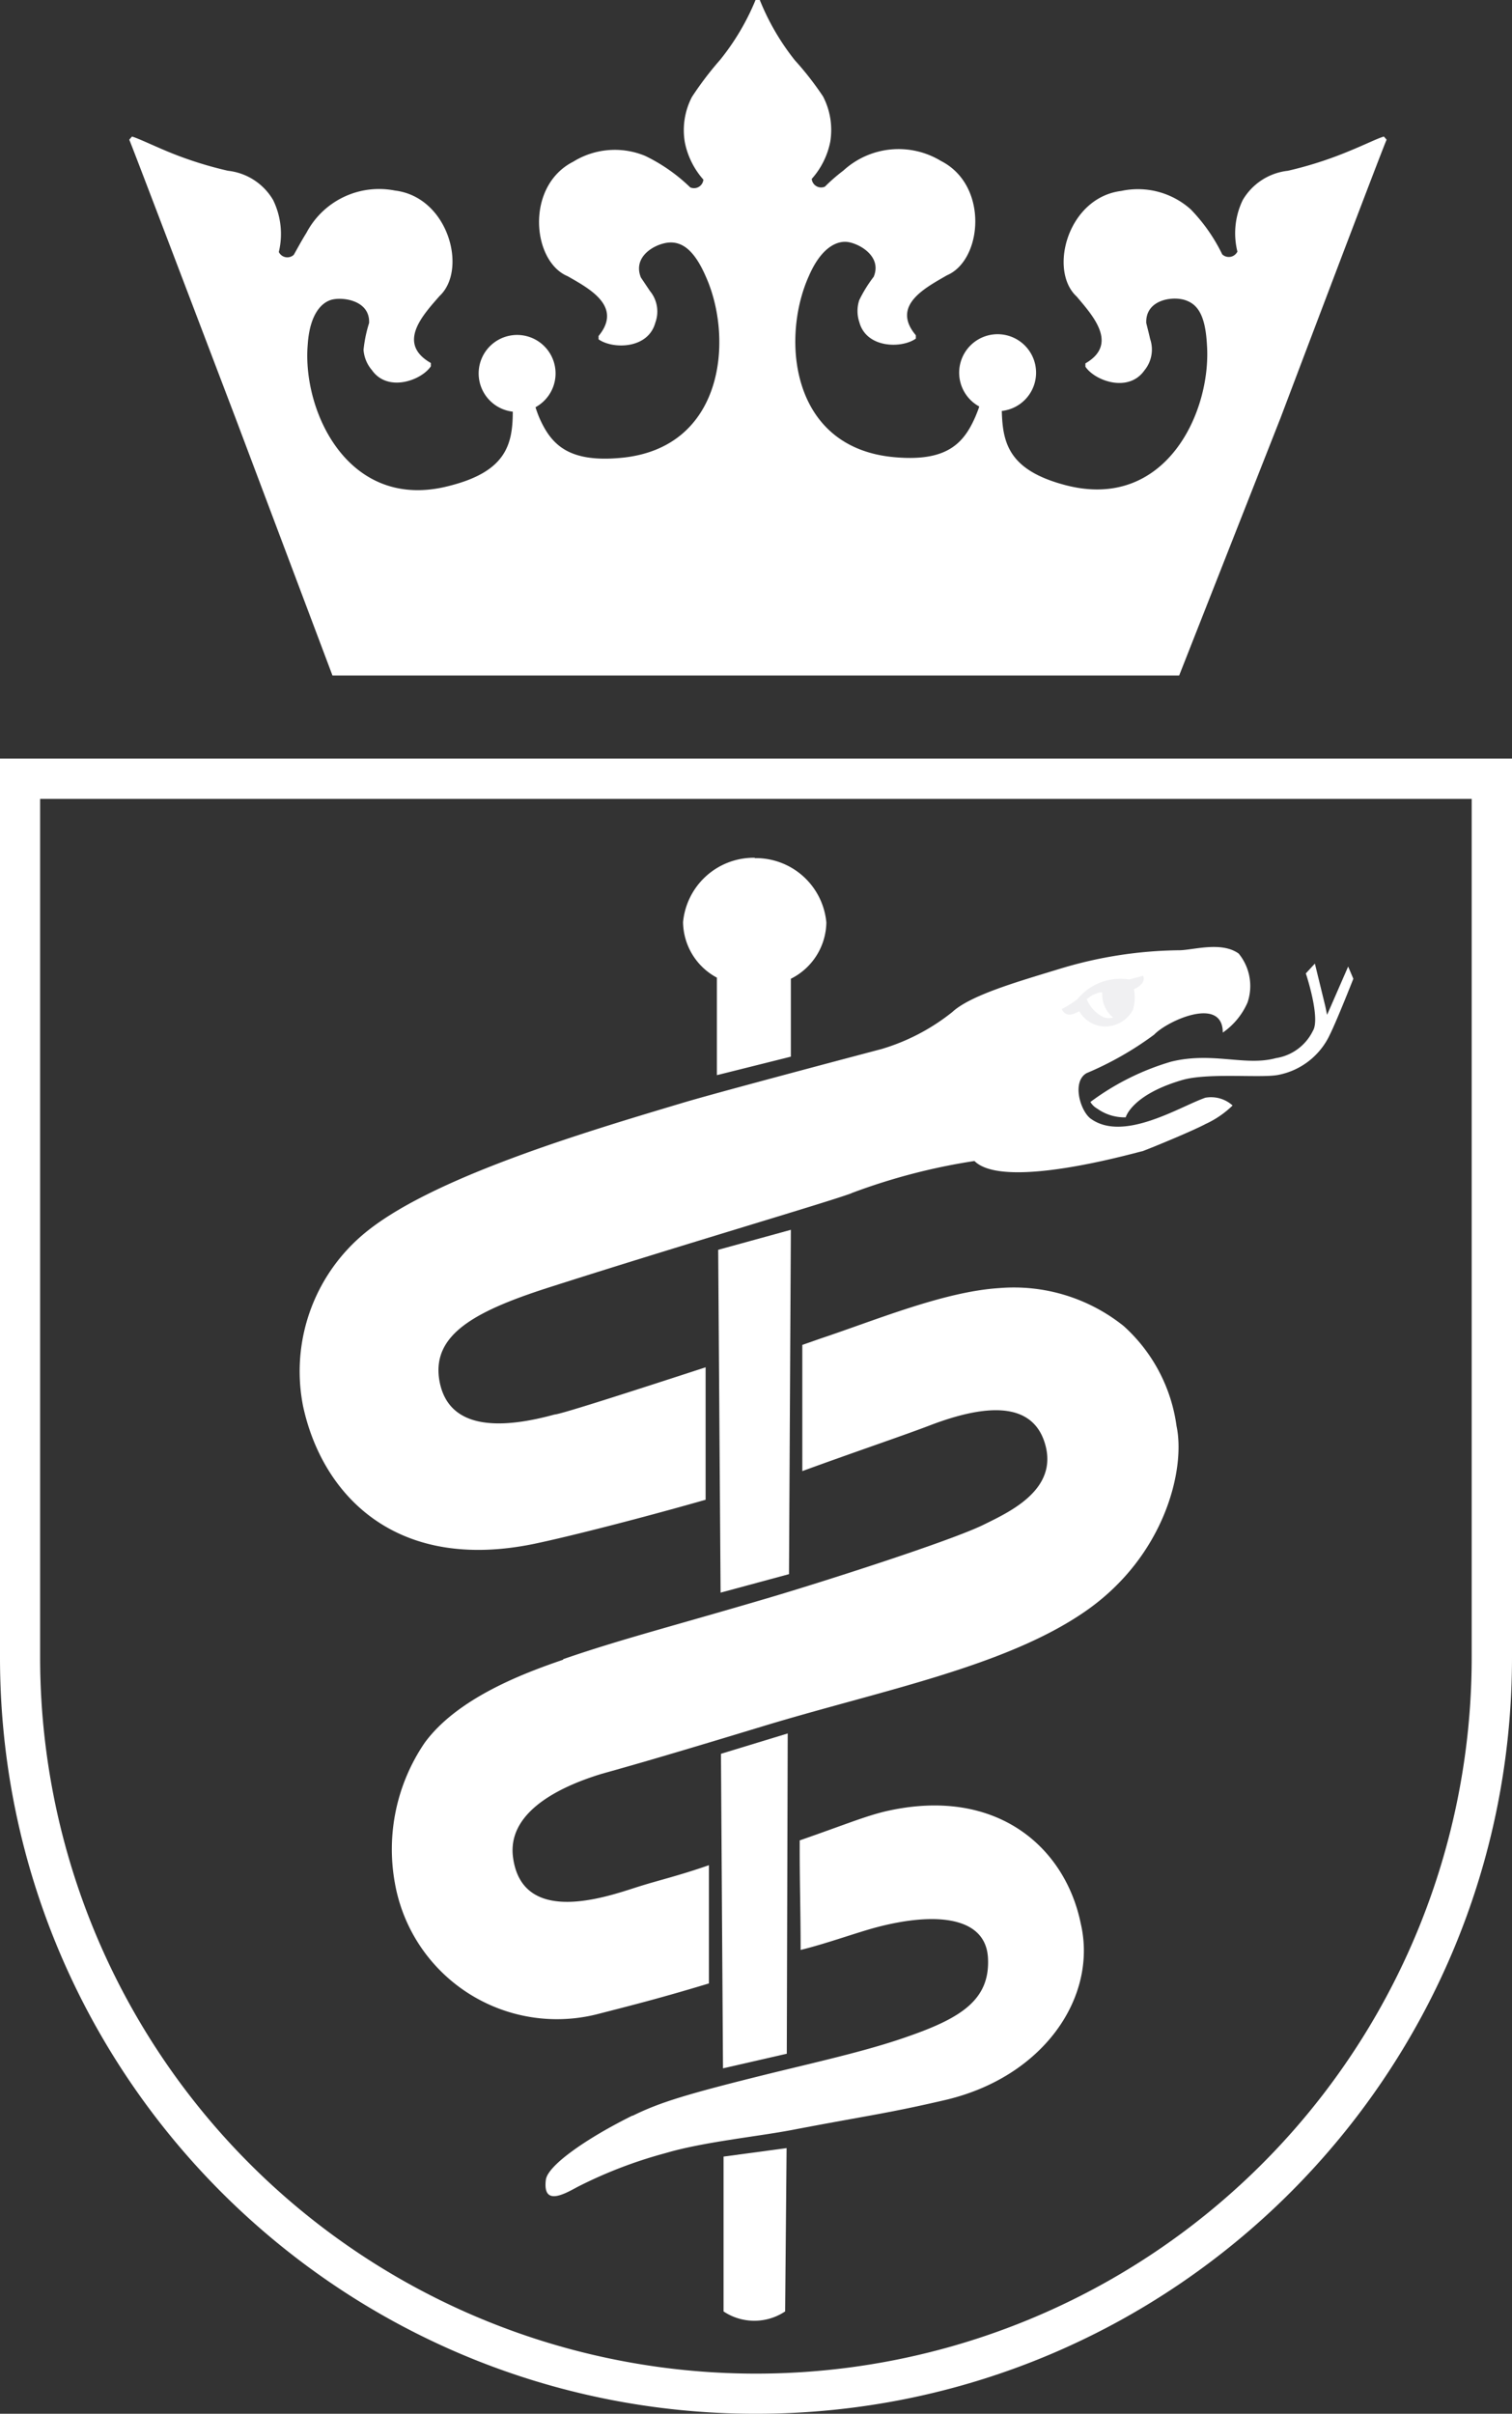
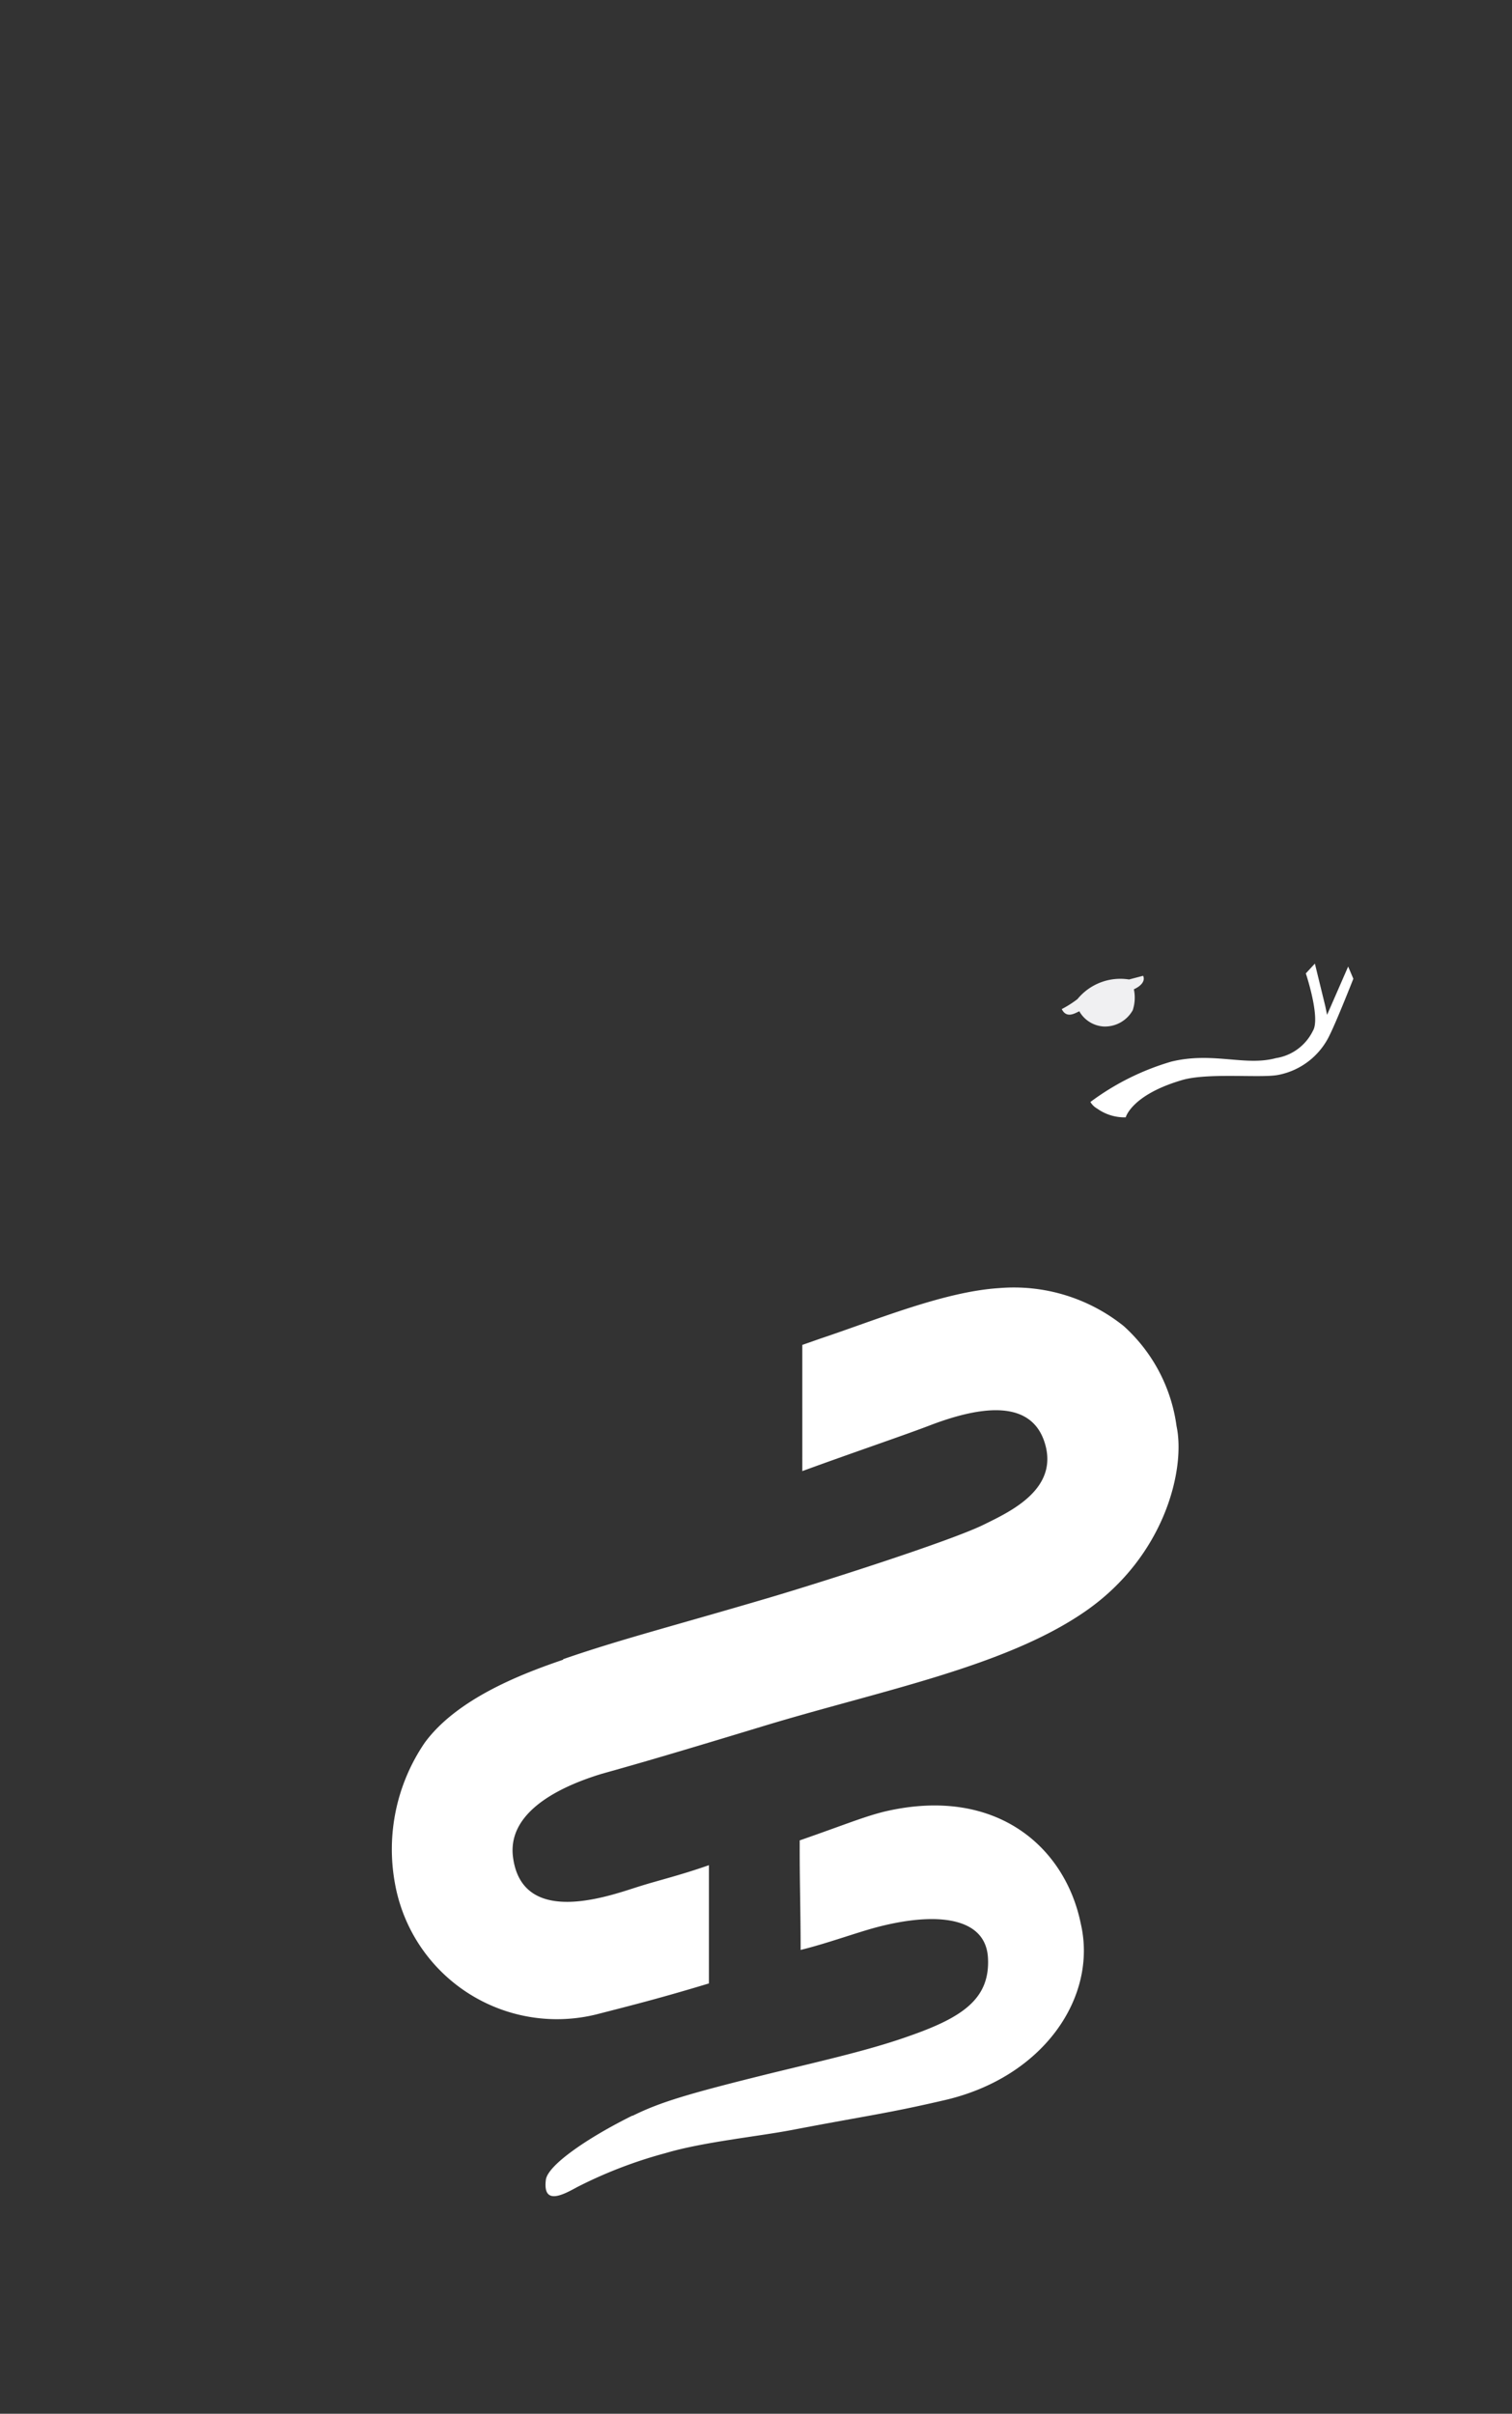
<svg xmlns="http://www.w3.org/2000/svg" width="377.47" height="602.234">
  <rect width="100%" height="100%" fill="#333333" stroke="none" />
  <defs>
    <style>
      .cls-2{fill:#fff}
    </style>
  </defs>
  <g id="sygne">
    <g id="Warstwa_1" data-name="Warstwa 1">
      <path id="Path_269" d="M62.359 54.527S66.1 65.7 64.113 68.883a12.371 12.371 0 0 1-9.232 6.786c-7.663 2.077-15.788-1.662-26.128.877A63.565 63.565 0 0 0 8.58 86.609a4.616 4.616 0 0 0 1.708 1.662 11.725 11.725 0 0 0 7.109 2.17s1.431-5.539 13.849-9.232C37.57 79.224 51 80.7 55.389 79.87a17.957 17.957 0 0 0 13.017-10.156c1.8-3.647 5.816-13.849 5.816-13.849l-1.292-3.046-5.262 12.048-.462-2.216-2.585-10.571z" class="cls-2" data-name="Path 269" transform="translate(263.639 188.334)" />
-       <path id="Path_270" d="M151.832 112.658c-5.955 2.216-42.469 12.925-74.229 23.081-19.3 6.093-30.7 11.956-28.528 23.82 2.4 12.741 16.48 11.633 28.759 8.263 1.339 0 19.25-5.77 37.668-11.771V189.1c-16.2 4.616-34.252 9.232-42.977 11.033-35.083 7.155-52.9-12.925-57.518-34.391A44.731 44.731 0 0 1 30.61 122.4C47.552 108.55 86 97.194 109.732 90.085c8.586-2.585 47.547-12.879 49.671-13.433a51.979 51.979 0 0 0 17.68-9.232c4.616-4.293 16.942-7.755 26.867-10.8A105.758 105.758 0 0 1 233.724 52c3.37 0 10.525-2.308 14.864.831a12.787 12.787 0 0 1 2.212 12.187 17.772 17.772 0 0 1-6.186 7.524c0-9.232-13.849-2.954-17.126.508a81.062 81.062 0 0 1-16.849 9.6c-3.693 2.031-1.708 9.232.923 11.31 8.217 6.093 22.481-3.047 28.713-5.17a8.032 8.032 0 0 1 6.786 1.939 23.912 23.912 0 0 1-6.74 4.616c-3 1.616-12.787 5.678-15.741 6.786-.6 0-34.483 9.971-41.962 2.447a152.334 152.334 0 0 0-30.606 7.986" class="cls-2" data-name="Path 270" transform="translate(60.653 185.089)" />
      <path id="Path_271" d="M60.864 162.3c14.31-4.939 26.959-8.125 50.779-15.141 13.2-3.878 46.162-14.4 54.287-18.465 6.463-3.185 18.465-8.725 15.187-20.034s-16.018-9.463-28.3-4.847c-6.694 2.585-18.927 6.694-32.314 11.587V83.915l4.616-1.616c13.849-4.616 30.744-11.679 44.5-12.556a43.854 43.854 0 0 1 31.113 9.463 40.946 40.946 0 0 1 13.2 24.974c2.262 10.525-2.77 32.314-22.712 46.162s-51.1 19.8-80.092 28.575c-21.742 6.6-30.744 9.232-40.669 12-12.741 3.878-23.4 10.479-22.2 20.635 2.262 18.465 25.62 9.232 31.944 7.34 4.247-1.339 9.74-2.631 16.988-5.17v29.5c-11.587 3.508-18.465 5.263-28.205 7.755a41.085 41.085 0 0 1-50.176-32.684 47.178 47.178 0 0 1 7.432-35.13c8.125-11.079 24.466-17.265 34.483-20.681m17.45 113.745c6.924-3.416 13.849-5.493 34.806-10.664 13.479-3.278 24.7-5.816 34.252-9.232 13.2-4.616 20.173-9.232 19.619-19.481s-12.925-11.541-27.7-7.663c-4.939 1.293-12.6 4.108-19.065 5.678 0-9.925-.277-17.4-.231-27.328 11.171-3.878 16.2-6 21.419-7.247 27.7-6.37 44.87 8.956 48.747 28.021 4.247 18.234-9.232 38.407-34.206 44.085-14.356 3.324-18.788 3.739-37.853 7.386-8.725 1.662-22.25 3-31.575 5.77a112.5 112.5 0 0 0-22.112 8.494c-3.6 1.985-8.586 4.616-7.8-1.8.415-3.6 10.2-10.387 21.558-16.018" class="cls-2" data-name="Path 271" transform="translate(79.793 251.64)" />
-       <path id="Path_272" d="M63.531 225.1l-17.08 4.616-.6-85.539 18.142-4.986zm-.554 119.653L47.051 348.4l-.508-78.476 16.665-5.078zm-.415 64.3a13.849 13.849 0 0 1-15.372 0v-38.632l15.741-2.121zm-7.525-362.6a17.68 17.68 0 0 1 17.819 16.065 15.972 15.972 0 0 1-8.863 14.033v19.435L45.528 100.6V76.274a15.926 15.926 0 0 1-8.448-13.848 17.726 17.726 0 0 1 17.865-16.065" class="cls-2" data-name="Path 272" transform="translate(133.444 167.648)" />
      <path id="Path_273" d="M24.3 61.6a7.524 7.524 0 0 0 6 3.785 7.94 7.94 0 0 0 7.34-4.062 10.064 10.064 0 0 0 .277-5.216c2.031-.923 2.862-2.216 2.308-3.37l-3.508.923a13.849 13.849 0 0 0-12.879 4.893 26.033 26.033 0 0 1-3.924 2.493c1.431 2.908 4.155.323 4.616.554" data-name="Path 273" transform="translate(245.151 190.72)" fill="#f0f0f2" />
-       <path id="Path_274" d="M188.712 443.951A178.694 178.694 0 0 1 10.017 265.257V51.063h357.389v214.194a178.648 178.648 0 0 1-178.694 178.694m0 10.017c104.241.026 188.758-84.471 188.758-188.712V41H0v224.257c0 104.222 84.489 188.712 188.712 188.712" class="cls-2" data-name="Path 274" transform="translate(0 148.266)" />
-       <path id="Path_275" d="M22.955 54.356s2.493-1.2 2.493-.508a7.478 7.478 0 0 0 2.724 6.093 5.031 5.031 0 0 1-2.17 0 8.54 8.54 0 0 1-4.432-4.616z" class="cls-2" data-name="Path 275" transform="translate(249.726 193.951)" />
-       <path id="Path_276" d="M294.233 104.188c12.879-34.022 25.9-68.274 26.451-69.336l-.692-.785c-1.708.508-4.616 1.985-8.817 3.693a94.771 94.771 0 0 1-15.141 4.847A14.957 14.957 0 0 0 284.77 49.9a19.019 19.019 0 0 0-1.339 12.879 2.4 2.4 0 0 1-3.785.692 43.07 43.07 0 0 0-7.846-11.215 19.757 19.757 0 0 0-17.357-4.616C241.054 49.3 236.207 67.489 243.316 74c3.878 4.616 10.571 11.818 2.17 16.665v.831c2.4 3.555 10.756 6.555 14.726.923a8.171 8.171 0 0 0 1.431-7.848c-.231-1.062-.554-2.308-.969-3.97-.231-5.77 6.37-6.74 9.556-5.77s5.17 3.647 5.586 11.033c1.246 16.8-10.294 41.869-35.5 35.13-13.849-3.693-15.511-10.34-15.7-18.465a9.6 9.6 0 1 0-5.632-1.108c-.231.785-.646 1.754-.923 2.447-2.908 6.694-7.063 11.4-20.265 10.2-26.036-2.308-28.3-29.775-21.373-45.147 2.862-6.647 6.463-8.679 9.232-8.586s9.232 3.37 6.971 8.725a34.021 34.021 0 0 0-3.6 5.816 8.725 8.725 0 0 0 0 5.447c1.754 6.647 10.664 6.647 14.126 4.155v-.831c-6.324-7.478 2.539-11.91 7.755-14.957 8.863-3.739 10.525-22.435-1.477-28.528a20.4 20.4 0 0 0-24.374 2.4 44.263 44.263 0 0 0-4.616 4.016 2.354 2.354 0 0 1-3.278-1.939 19.665 19.665 0 0 0 4.616-9.232 18.142 18.142 0 0 0-1.8-11.356 77.274 77.274 0 0 0-7.017-9A60.011 60.011 0 0 1 164.194 0h-1.062a60.011 60.011 0 0 1-8.863 14.957 82.582 82.582 0 0 0-7.017 9.232 17.957 17.957 0 0 0-1.754 11.4 19.9 19.9 0 0 0 4.616 9.232 2.354 2.354 0 0 1-3.278 1.939 43.07 43.07 0 0 0-11.217-7.848 19.757 19.757 0 0 0-18 1.431c-12 6.093-10.294 24.882-1.385 28.575 5.216 3 13.849 7.478 7.709 14.91v.831c3.508 2.493 12.372 2.493 14.172-4.155a8.032 8.032 0 0 0-1.339-7.894l-2.262-3.37c-2.17-5.355 3.693-8.494 7.017-8.725s6.37 1.939 9.232 8.586c6.878 15.372 4.616 42.839-21.373 45.147-13.2 1.2-17.4-3.508-20.311-10.2-.277-.692-.646-1.662-.877-2.447a9.6 9.6 0 1 0-5.678 1.108c0 8.263-1.754 14.91-15.649 18.465-25.251 6.74-36.93-18.465-35.545-35.13.462-7.2 3.139-10.387 5.816-11.217s9.786 0 9.509 5.77a33.192 33.192 0 0 0-1.385 6.694 8.724 8.724 0 0 0 2.077 5.032c3.924 5.632 12.325 2.631 14.726-.923v-.831c-8.678-4.939-1.846-12.095 2.17-16.711 7.063-6.555 2.216-24.7-11.125-26.313A20.5 20.5 0 0 0 51 58.118c-1.246 1.985-2.216 3.831-3.139 5.447a2.354 2.354 0 0 1-3.739-.692A19.3 19.3 0 0 0 42.694 49.9a14.957 14.957 0 0 0-11.264-7.294 93.94 93.94 0 0 1-15.187-4.847c-4.062-1.708-7.109-3.185-8.771-3.693l-.692.785c.508 1.062 13.526 35.314 26.451 69.244l24.281 64.443H268.89z" class="cls-2" data-name="Path 276" transform="translate(25.487)" />
    </g>
  </g>
</svg>